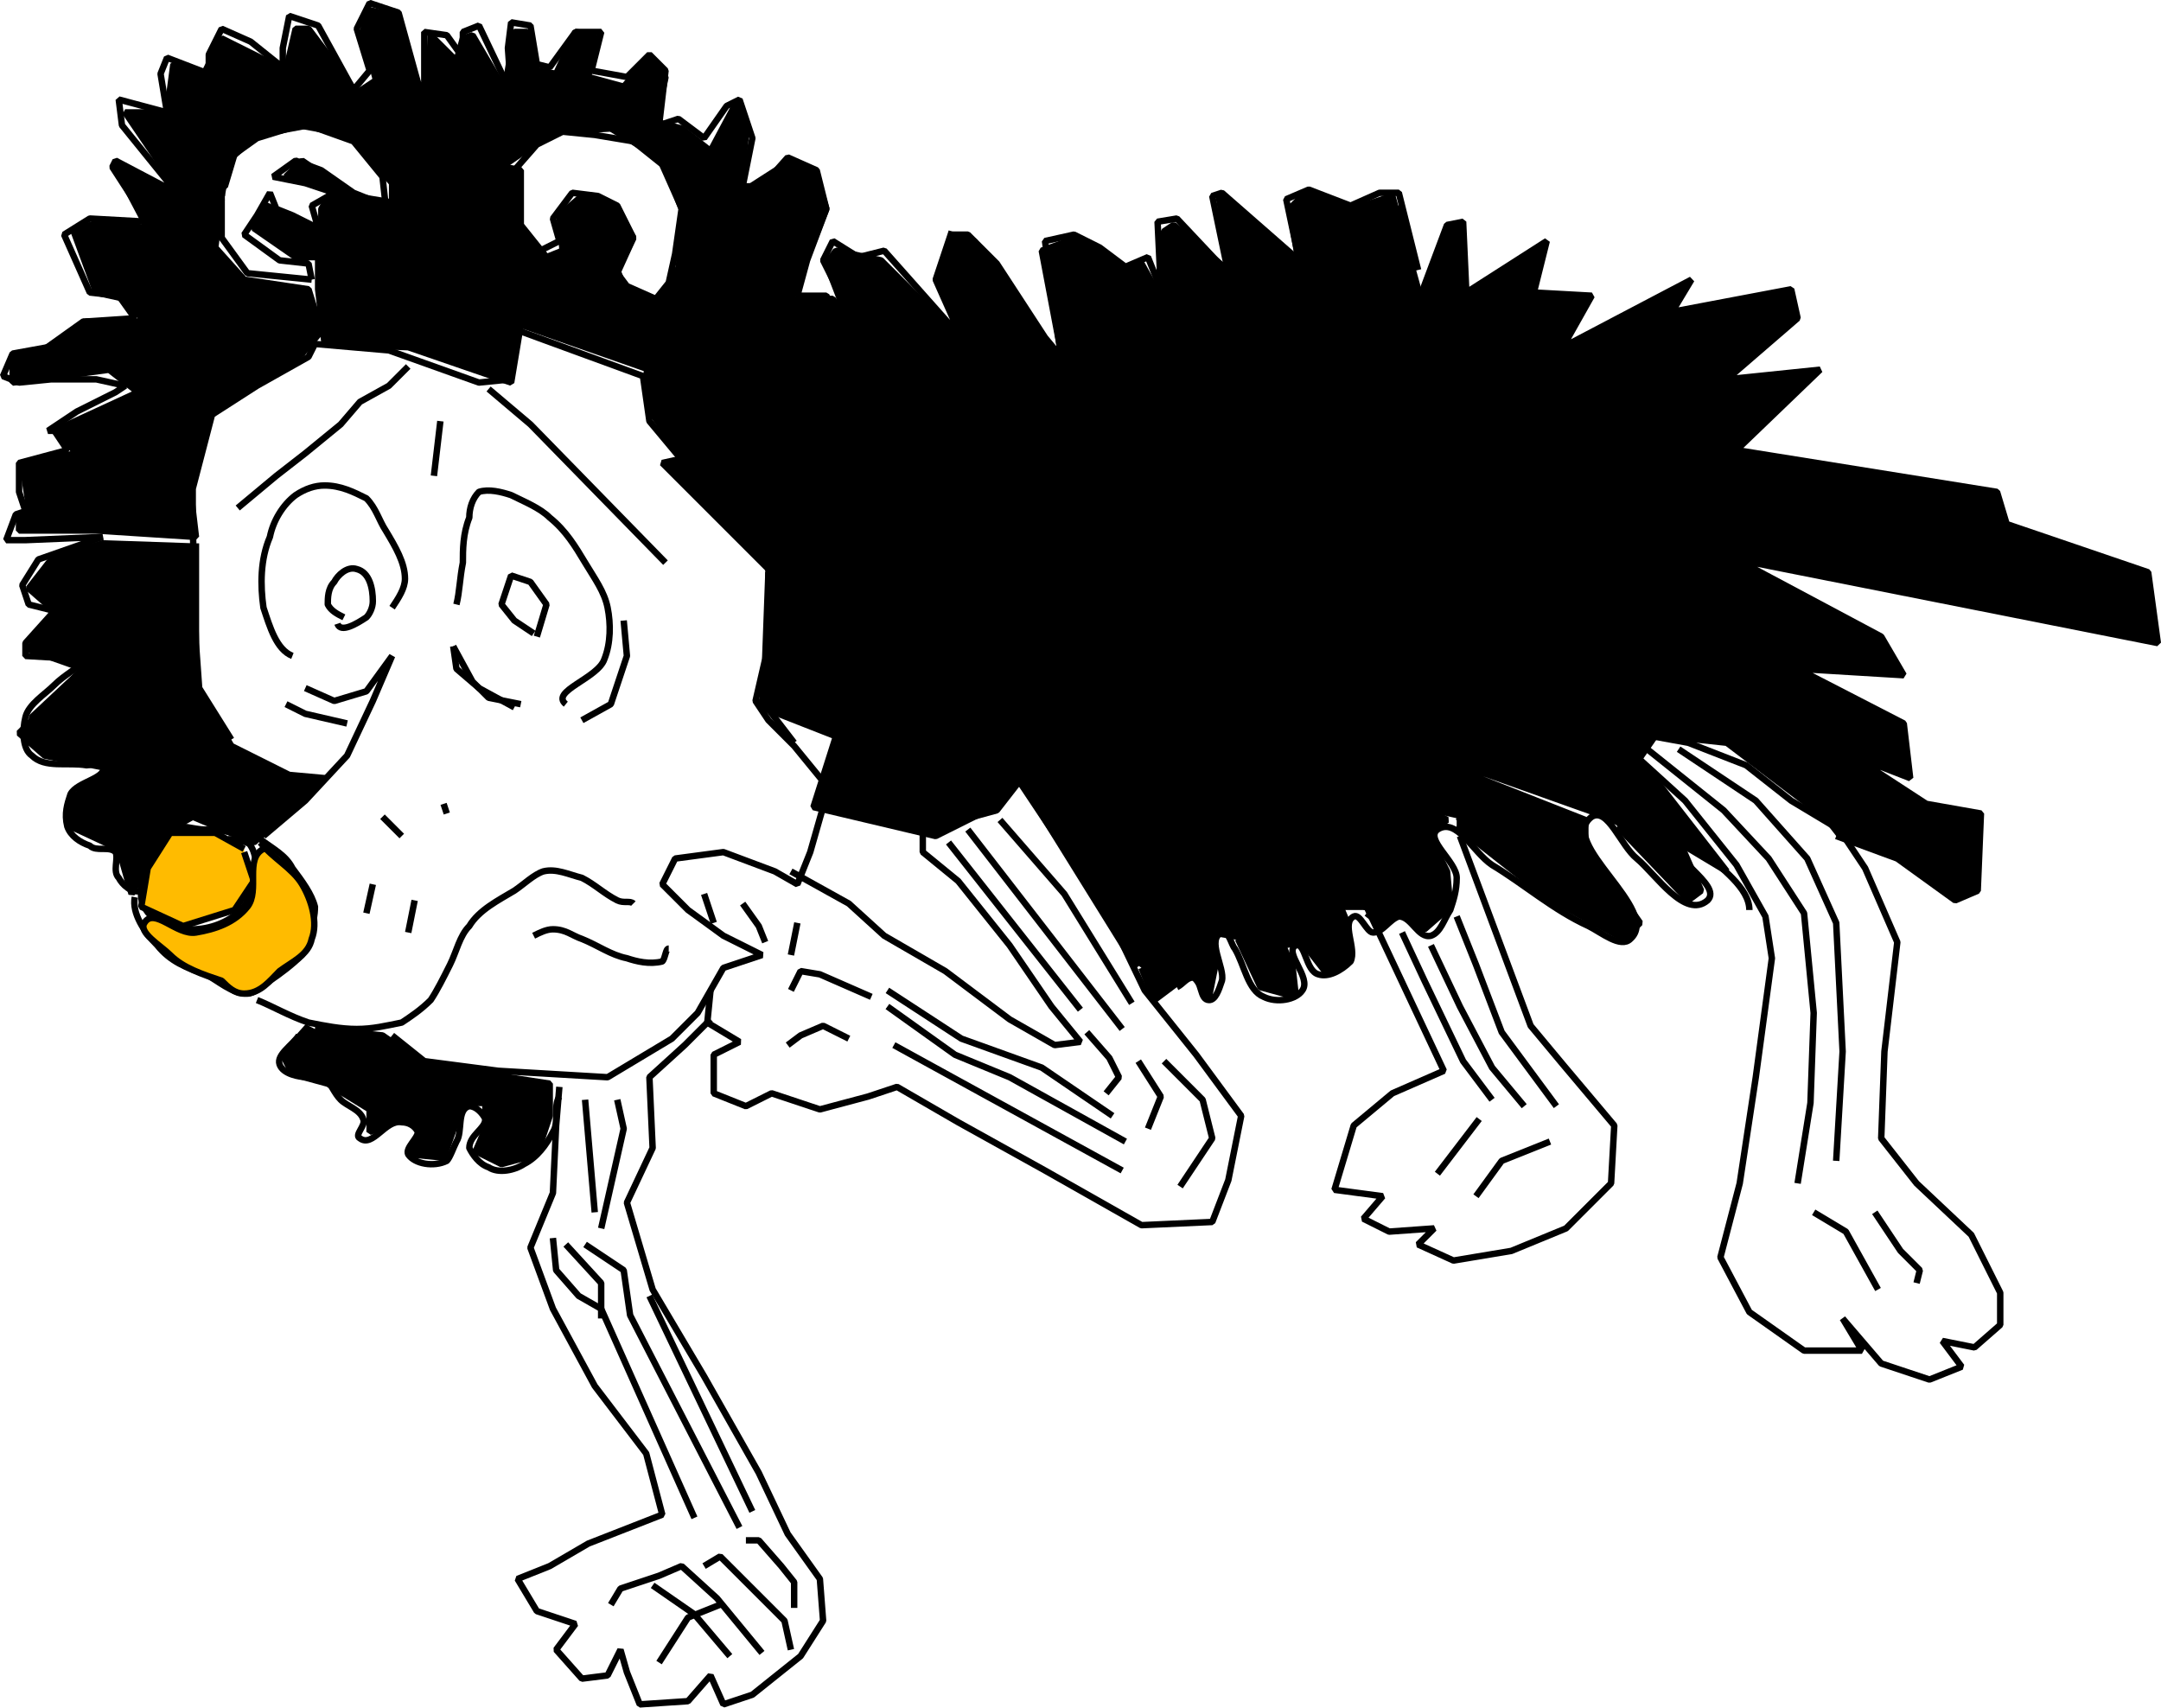
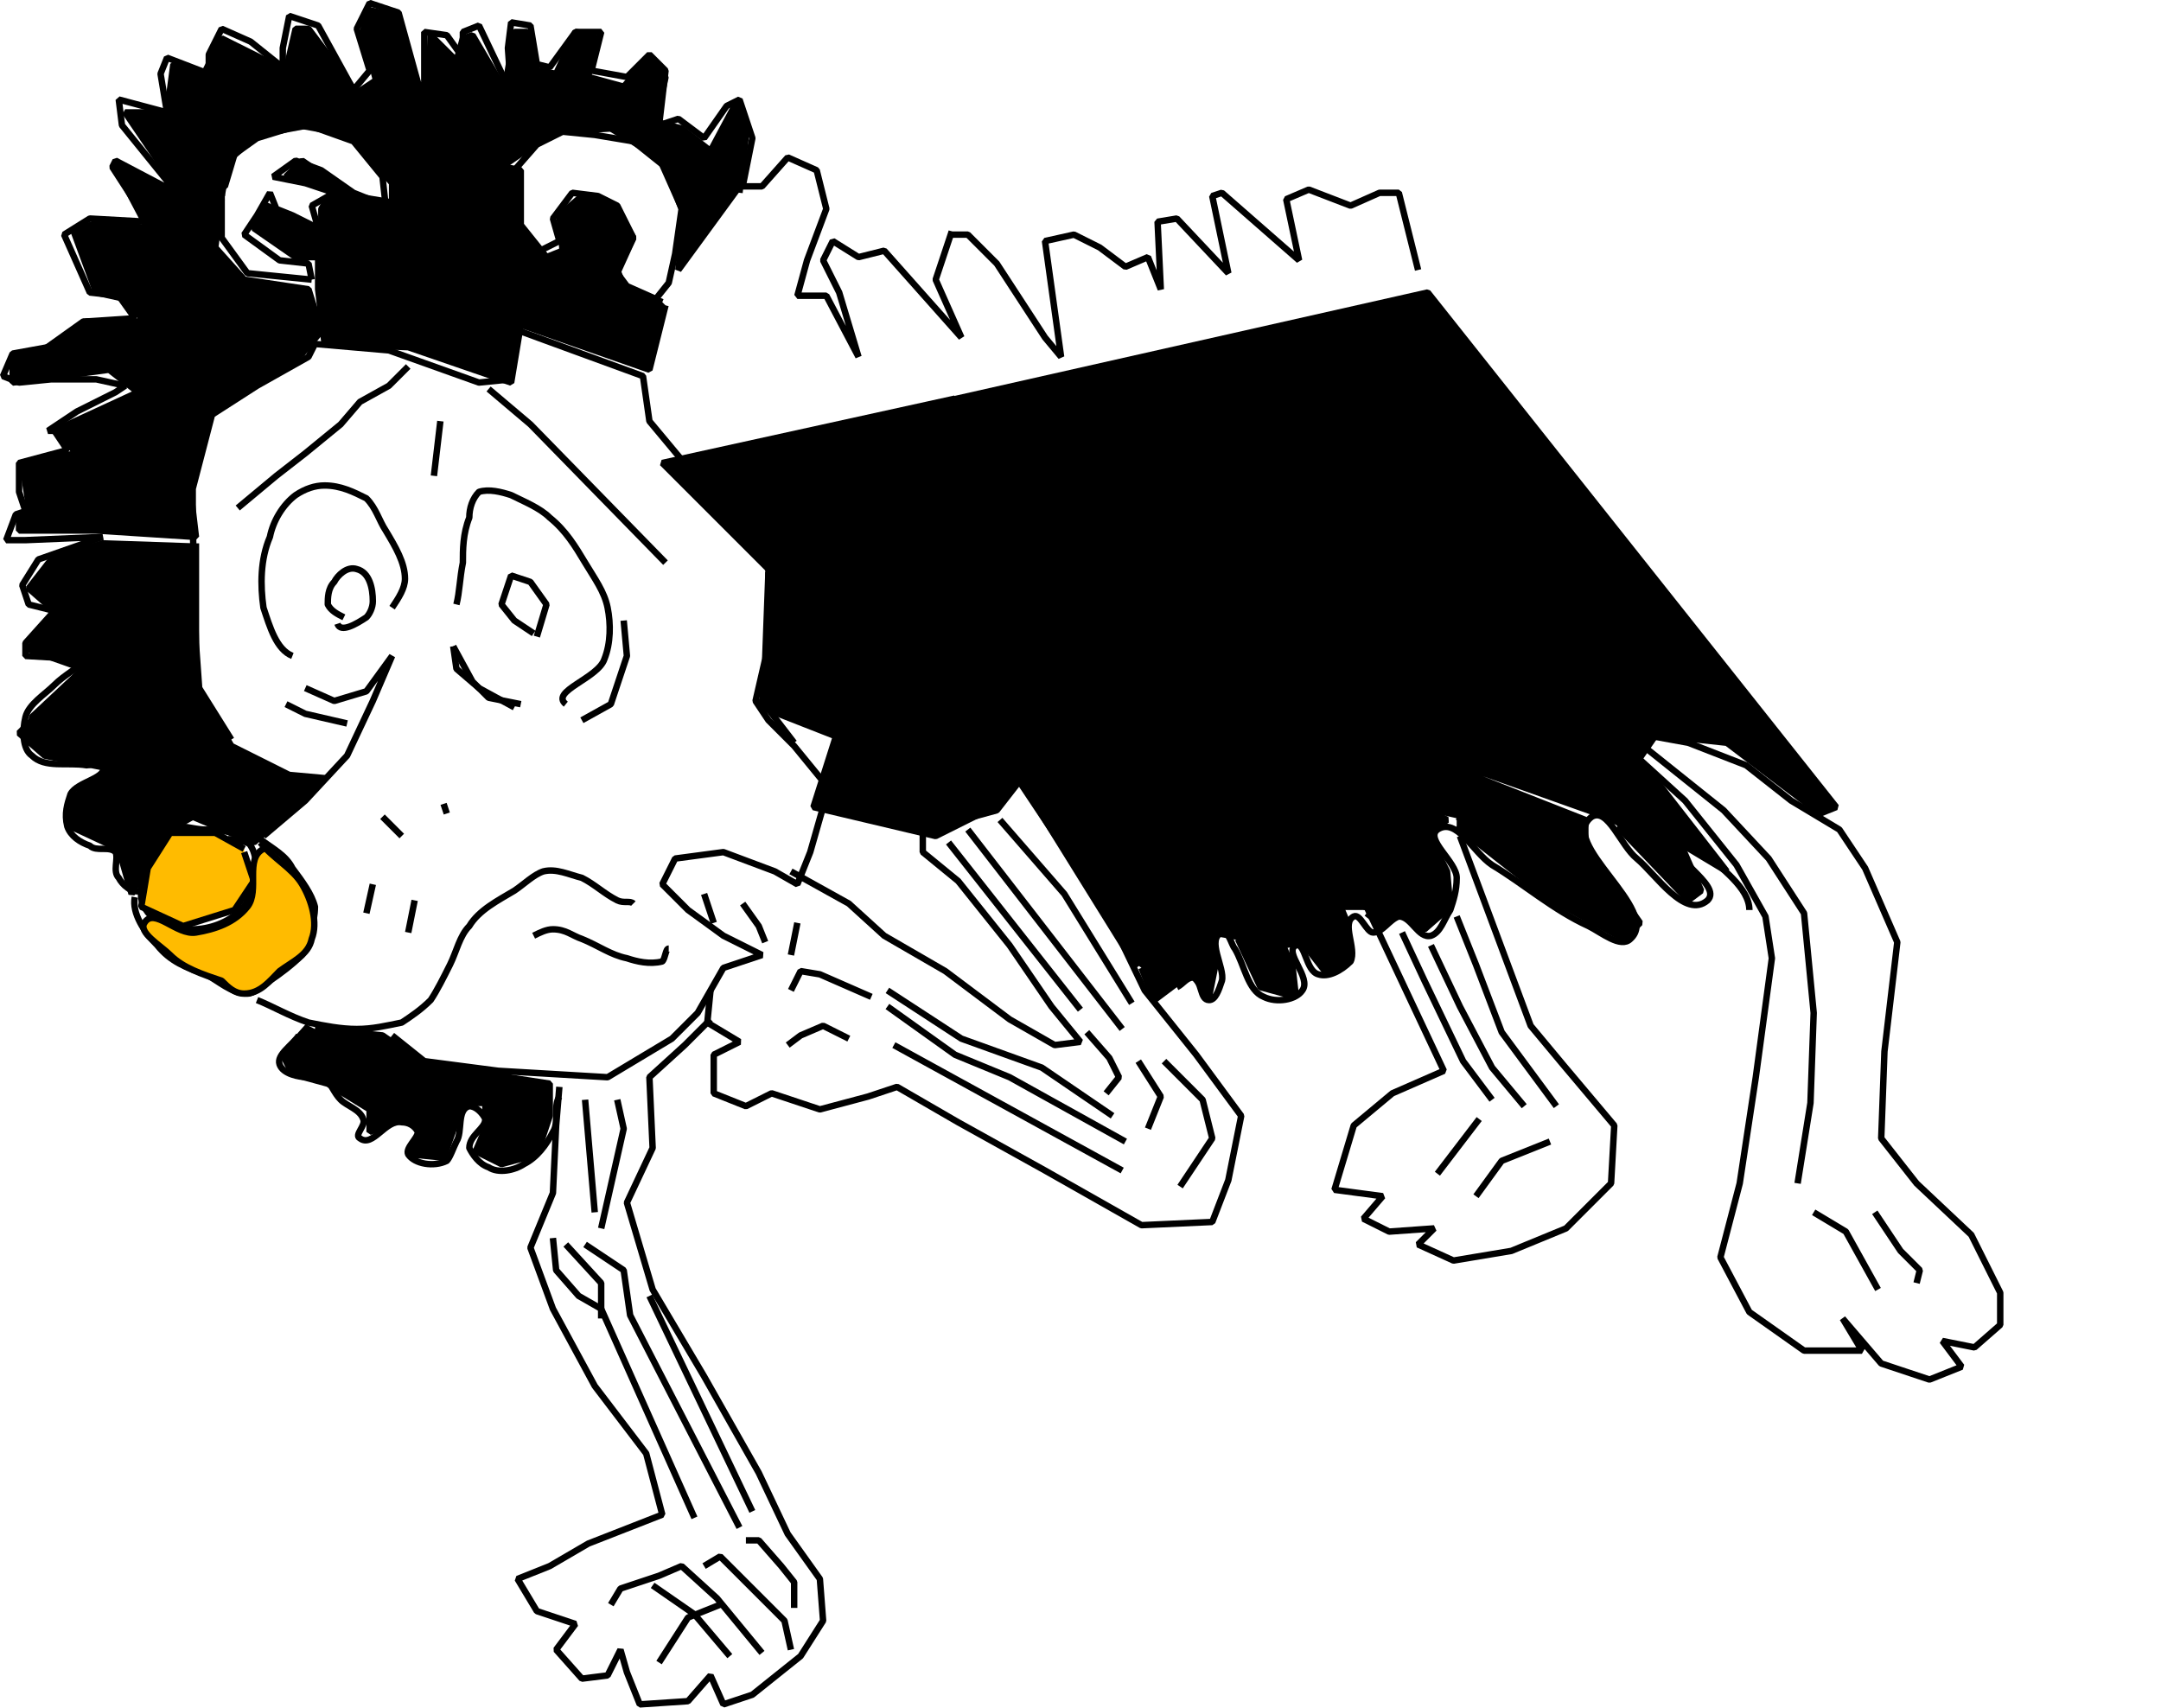
<svg xmlns="http://www.w3.org/2000/svg" width="671.91" height="530.946" version="1.2">
  <g fill="none" fill-rule="evenodd" stroke="#000" stroke-linejoin="bevel" stroke-width="2" font-family="'Sans Serif'" font-size="12.5" font-weight="400">
    <path d="m24.92 204.949-17-1v-4l9-10-8-2-2-6 5-8 20-7-24 1h-6l3-8 3-1-2-6v-9l15-4-4-6h-2l9-6 12-6 3-2-9-2h-14l-10 1-5-2 3-7 11-2 12-8 15-1-5-7-9-1-8-18 8-5 18 1-11-17 1-2 19 10-17-21-1-8 15 4-2-12 2-5 13 5v-6l4-8 9 4 10 8v-6l2-10 9 3 11 20 5-6-4-13 4-8 9 3 8 29v-23l7 1 5 7v-8l5-2 10 21-1-14 1-8 6 1 2 12 4 1 8-11h8l-3 12 11 2 7-7 5 5-2 17 6-2 8 6 7-10 4-2 4 12-3 15h6l8-9 9 4 3 12-6 16-3 11h9l10 19-6-20-5-10 3-6 8 5 8-2 24 27-8-18 5-15m-286 157v-6l16-15" />
    <path d="m71.92 229.949-10-16-1-14-1-37v-11l6-23 14-9 16-9 2-4 23 2 28 10 10-1v-16l41 15 2 14 15 18 22 25v37l-2 7 10 13m-150-144-20-2-8-11v-13l2-11 9-8 16-3 14 5 9 11 1 9-10-4-10-7-8-3-7 5 10 2 9 3-7 4 2 7-8-4-5-2-2-5-4 7-4 6 11 8 9 1 1 5m68-9-4-9-1-16 7-8 8-4 10 1 12 2 10 8 5 13-2 14-2 9-4 5-9-4-3-4 5-11-5-10-6-3-8-1-6 8 2 7-8 4" />
    <path d="m126.92 113.949-6 6-9 5-6 7-11 9-9 7-12 10m78-37 13 11 42 43m-70-44-2 17m-13 41c2-3 4-6 4-9 0-5-3-10-6-15-2-3-3-7-6-10-4-2-8-4-13-4-3 0-6 1-9 3-4 3-7 8-8 13-3 7-3 15-2 22 2 6 4 13 9 15" />
    <path d="M106.92 191.949c-2-1-4-2-5-4 0-2 0-5 2-7 1-2 4-5 7-4 4 1 5 6 5 10 0 2-1 4-2 5-3 2-8 5-9 2m57 25-10-2-5-5-6-11m1-13c1-4 1-8 2-13 0-4 0-9 2-14 0-3 1-6 3-8 3-1 7 0 10 1 4 2 9 4 12 7 5 4 8 9 11 14s6 9 7 14 1 11-1 16c-2 6-17 10-12 14m18-26 1 11-5 15-9 5" />
    <path d="m165.92 196.949-6-4-4-5 3-9 6 2 5 7-3 10m-26 3 1 7 7 6 11 6m-65-6 9 4 10-3 8-11-6 14-8 17-13 14-13 11" />
    <path d="m88.92 218.949 6 3 13 3m30 25 1 3m-20 1 6 6m-9 15-2 9m15-4-2 10m-55-31c-3-1-6-1-8-1-4 0-8-2-10 0-5 2-7 7-8 12-2 4-3 9-1 12 2 5 10 7 15 7s11-2 15-6c2-2 3-5 4-9 1-3 1-8-1-11-1-2-6-1-6-3" />
    <path d="M80.92 260.949c4 3 8 5 10 9 3 4 6 8 7 12 0 5-2 10-4 15-3 3-7 6-10 8s-5 4-7 4c-5 0-9-4-13-6-6-2-11-4-15-9-4-4-8-10-7-15m38 32c5 2 10 5 16 7 5 1 10 2 15 2s9-1 14-2c3-2 6-4 9-7 2-3 4-7 6-11s3-9 6-12c3-5 9-8 14-11 3-2 6-5 9-6 4-1 8 1 12 2 4 2 7 5 11 7 2 1 4 0 5 1" />
    <path d="M165.92 290.949c2-1 4-2 6-2 4 0 6 2 9 3 5 2 9 5 14 6 3 1 7 2 11 1 1-1 1-4 2-4" />
    <path d="m121.92 321.949 10 8 23 3 34 2 20-12 8-8 8-14 12-4-12-6-11-8-8-8 4-8 15-2 16 6 7 4 4-10 4-14v-8l-9-11-8-8-4-6 3-13 1-27m-212 27c-3 3-7 5-10 8s-8 6-9 10-1 10 2 12c4 4 11 2 17 3 2 0 5-2 5 0 2 4-8 5-10 9-1 3-2 6-1 10 1 3 4 5 7 6 2 2 6 0 8 2 1 2-1 6 1 8 1 2 4 5 7 4m49 45c-2 3-7 6-6 9s6 4 9 4c2 1 3 0 5 0 2 2 3 5 5 7s6 3 7 6c1 2-3 5-1 6 4 3 8-6 13-5 2 0 4 1 5 3 0 2-4 5-3 7 2 3 8 4 12 2 1-1 2-4 3-6 2-3 0-10 4-11 2 0 4 2 5 4 0 3-5 5-5 9 1 2 3 5 6 6 3 2 8 1 11-1 4-2 7-6 9-10 2-3 0-8 2-11" />
    <path d="m173.92 337.949-1 12-1 21-7 17 7 19 13 24 16 21 5 19-23 9-12 7-10 4 6 10 12 4-6 8 8 9 8-1 4-8 2 7 4 10 15-1 7-8 4 9 9-3 15-12 7-11-1-13-10-14-9-19-17-30-16-27-8-27 8-17-1-22 11-10 8-8" />
    <path d="m189.92 498.949 3-5 12-4 7-3 11 10 14 17" />
    <path d="m202.92 492.949 13 9 11 13" />
    <path d="m204.92 516.949 9-14 10-4m-5-12 5-3 20 20 2 9m-14-34h4l7 8 4 5v8m-75-115 1 10 7 8 7 4 29 65" />
    <path d="m175.92 386.949 11 12v11m-5-23 12 8 2 14 34 66m-28-72 32 67m-42-128 2 9-7 31m-5-40 3 35m36-69-1 10 10 6-8 4v12l10 4 8-4 15 5 15-4 9-3 19 11 27 15 30 17 22-1 5-13 4-20-14-19-16-20-12-25-13-19-14-21-7 9-11 3-12 3v7l11 9 16 20 13 19 9 11-8 1-14-8-20-15-19-11-11-10-18-10m-27 7 3 9" />
    <path d="m230.92 280.949 5 7 2 5m10-6-2 10m0 11 3-6 6 1 16 7m-26 15 4-3 7-3 8 4m47-68 20 23 21 34m-51-54 48 62m-54-58 41 52m2 7 7 8 3 6-4 5m10-10 7 11-4 10m5-21 12 12 3 12-10 15m-89-44 71 39m-73-51 21 15 17 7 36 20m-74-47 23 15 25 9 22 15m20-40c2-1 3-3 5-3 3 1 2 7 5 7 2 0 3-3 4-6 1-4-5-13 0-15 2-1 3 4 4 5 3 5 4 13 9 15 4 2 10 1 12-2 3-4-6-12-2-14 3-1 3 8 7 9 3 1 7-1 10-4 2-4-3-12 1-14 2-1 4 5 6 5 3 0 5-4 8-5 4 0 6 7 10 6 3-1 4-5 6-8 1-3 2-6 2-10 0-5-10-12-6-15 6-4 11 7 17 11 10 6 19 14 30 19 4 2 10 7 13 4 10-9-23-30-12-38 5-3 9 9 14 13 6 5 15 19 22 13 5-5-14-14-9-19 2-2 5 3 8 4 5 5 14 11 14 18" />
    <path d="m424.92 281.949 24 51-16 7-12 10-6 20 15 2-6 7 8 4 14-1-5 5 11 5 18-3 17-7 14-14 1-18-16-19-10-12-22-59m6 88-13 17" />
    <path d="m481.92 354.949-15 6-8 11m-6-87 6 15 8 21 17 23m-39-50 9 19 10 19 10 12m-38-54 7 15 12 25 9 12m38-113 22 20 16 20 9 16 2 13-5 37-5 33-6 23 9 17 17 12h18l-6-10 12 14 15 5 10-4-6-8 10 2 8-7v-10l-9-18-17-16-11-14 1-27 4-34-10-23-8-12-15-9-14-11-18-7-22-4" />
    <path d="m563.92 376.949 10 6 10 18m-1-24 8 12 6 6-1 4m-85-167 25 20 14 15 11 17 3 31-1 28-4 25" />
-     <path d="m521.92 232.949 24 16 16 18 9 20 2 40-2 34" />
-     <path fill="#000" d="m570.92 259.949 19 7 18 13 7-3 1-24-17-3-23-15 18 7-2-17-33-17 33 2-7-12-45-24 131 26-3-22-44-15-3-10-81-13 26-25-29 3 22-19-2-9-37 7 6-10-40 21 9-16-18-1 4-16-25 16-1-22-5 1-9 24-6-29-7-1-4 7" />
    <path d="M294.92 72.949h6l9 9 15 23 5 6-5-36 9-2 8 4 8 6 7-3 4 10-1-21 6-1 16 17-5-24 3-1 24 21-4-19 7-3 13 5 9-4h6l6 24" />
    <path fill="#000" d="m208.92 143.949 235-53 127 160-5 2-29-22-37-4 9 8 28 36-15-9-118-42 89 35v25l-33-25-27-6 9 33h-31l-16 11-24-4-18 11-36-58-8 9-18 9-38-9 7-22-23-9 3-42-34-34 91-20" />
-     <path fill="#000" d="m330.92 114.949-7-37 11-4 15 10 5-2 5 9 2-19 3-2 18 15-4-24 25 21-3-17 5-5 15 5 12-4 8 29-108 28-2-5m-115 34-13-18-2-12 4-24 12-19 15-15 14-9 8 5 3 10-11 28h13l8 15-10-26 3-4 14 3 26 26-8-20 4-14 7 2 26 36 4 9-117 27" />
    <path fill="#000" d="m205.92 93.949-12-5-2-5 5-10-6-10-10-3-7 6 1 11-5 2-8-10v-17l-53-11 13 15v6l-12-2-16-11-5 5 15 4-4 6v7l-17-8-4 7 13 9h7v10l2 17 26 1 32 11 3-18 40 14 5-20" />
    <path fill="#000" d="m229.92 57.949-19 26 2-17-8-18-15-9-18 1-16 11-52-11-11-2-13 4-7 5-3 10-14 2-17-25h13l2-15 9 4 6-12 20 10 3-13h4l15 20 6-4-4-15 1-7 9 2 10 30 1-24 8 8 2-7 3-1 10 17 3-18h4l3 12 6 1 6-13 6 1-2 13 11 3 8-9 5 6-3 14 8 2 9 7 8-15 3 10-2 18" />
    <path fill="#000" d="m69.92 59.949-15 1-19-9 10 19-15-2-8 3 7 19 9 2 6 7h-19l-14 10-8 1v8l30-4 9 7-26 12 7 7-17 3 2 13-3 5v3h24l31 2-2-17 6-21 29-19 6-7-4-13-20-3-9-10 2-15m-8 107v44l11 19 18 9 11 1-22 20-19-8-9 5-10 19-4-14-15-7 1-9 11-9-20-4-8-7 20-20-17-6 8-12-8-7 7-9 16-5 29 1" />
    <path fill="#fb0" d="m75.92 263.949-9-5h-14l-7 11-2 12 13 6 16-5 6-9-3-9" />
    <path fill="#fb0" d="M80.92 261.949c4 5 10 8 13 13s5 12 3 17c-1 5-6 7-10 10-3 3-6 7-11 7-3 0-5-2-7-4-6-2-12-4-16-8-3-3-10-7-8-10 3-5 10 4 16 3s12-3 16-8-1-15 5-18" />
    <path fill="#000" d="m95.92 318.949-8 9 3 6 11 3 13 8v7l10-4 6 3-3 8 10 1 6-17h7v8l-3 7 8 4 11-3 4-12v-10l-39-6-13-9-21-2m257-19 4 10 8-6 3-3 6 8 2-10-1-10-12-2-10 13m30-9 7 15 11 3-1-9-3-7 6-1 7 9 8-3-1-12-5-12-29 18m40-9 5 4 5-4 8 5 8-7-1-11-6-12 6-4-23-12-2 40m28-26 28 22 24 13 5-5-16-23-41-10m50 3 22 23 4-3-7-16-21-6m6-15 9-13-15-3 5 17" />
  </g>
</svg>